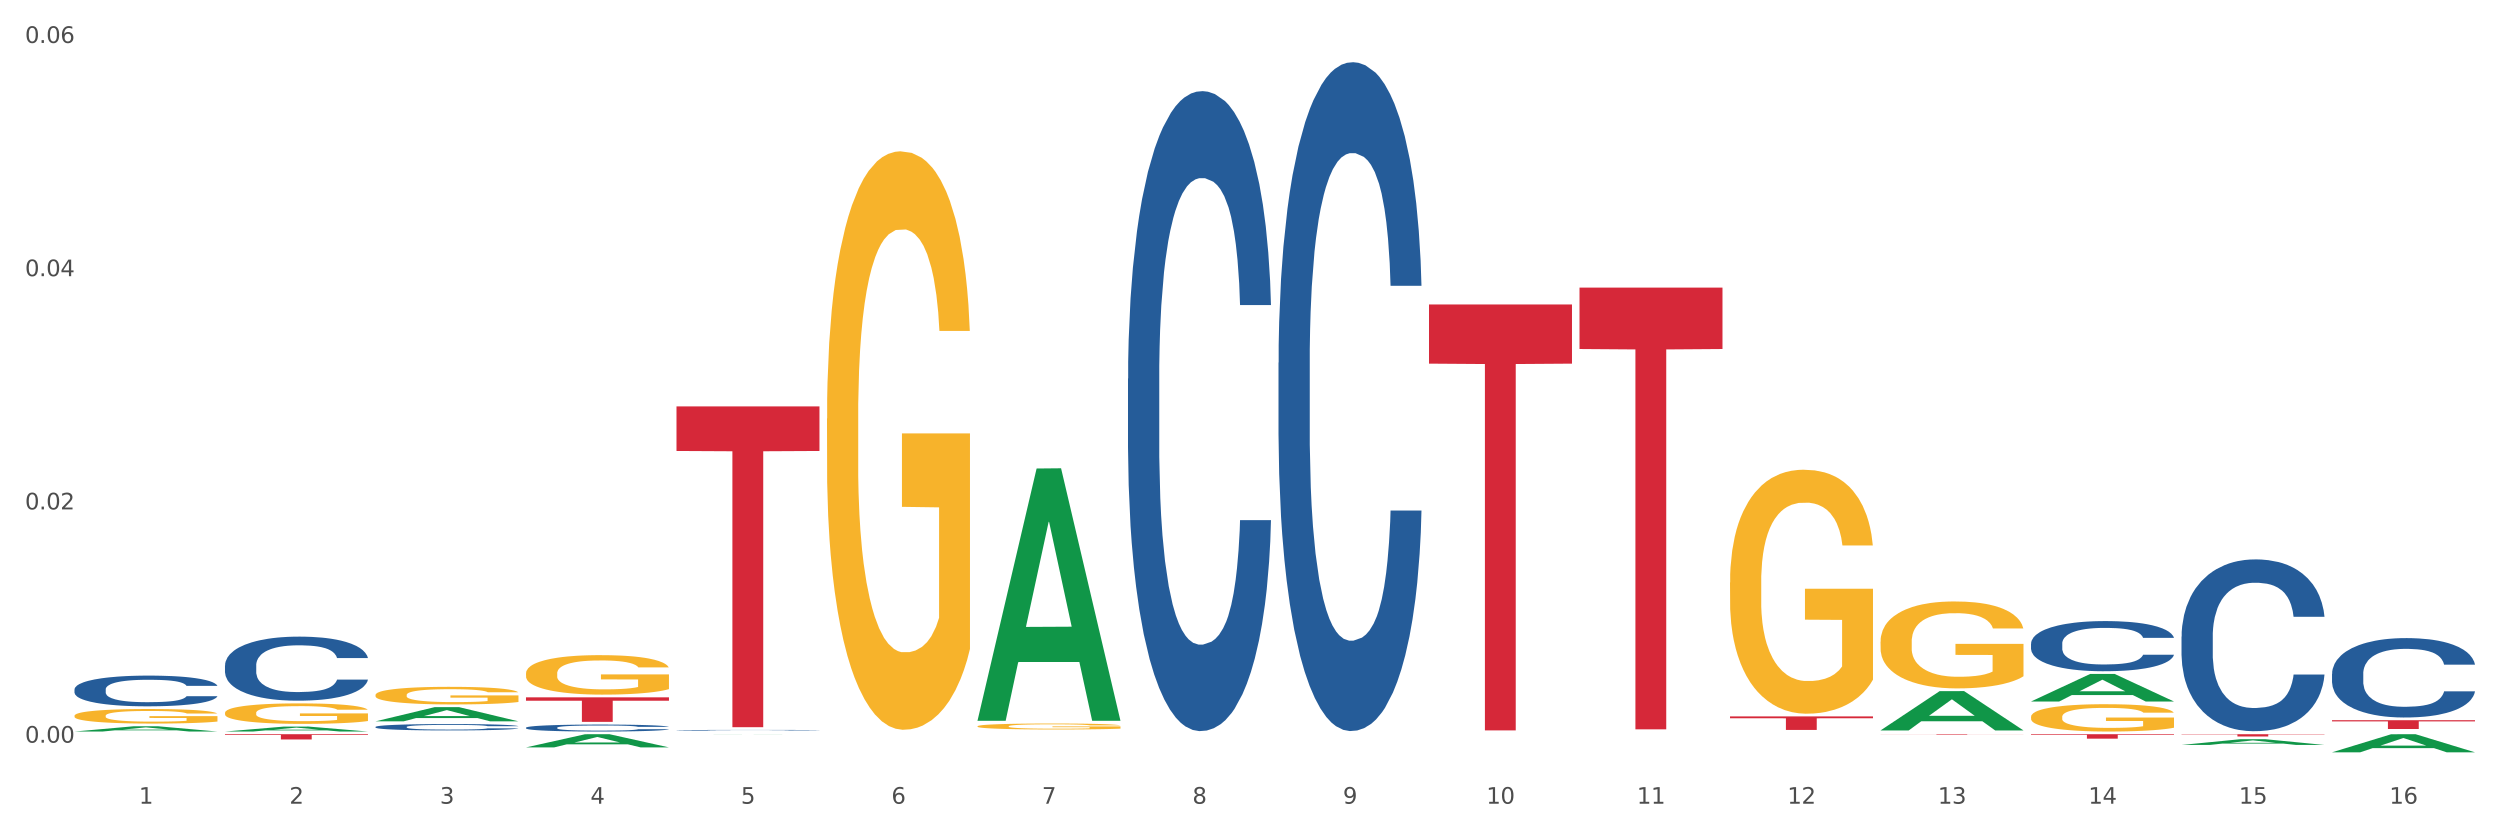
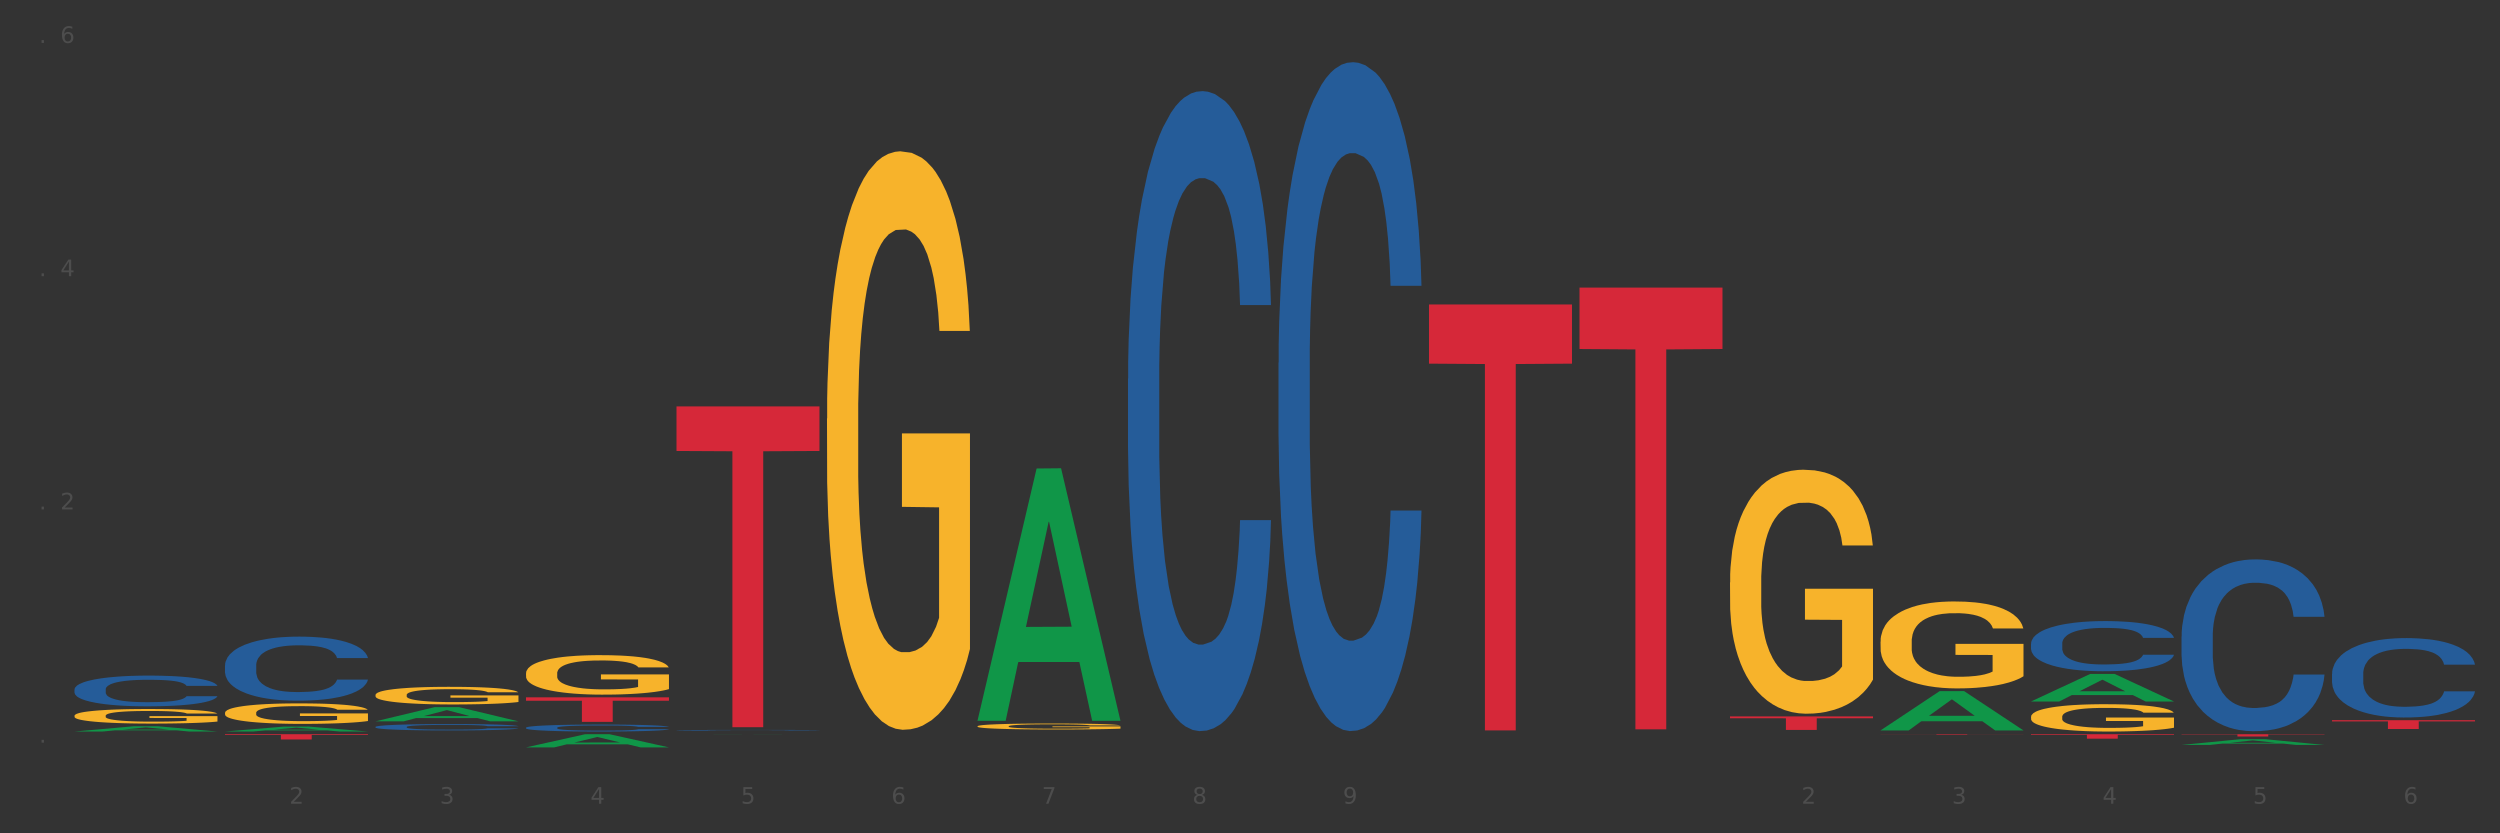
<svg xmlns="http://www.w3.org/2000/svg" xmlns:xlink="http://www.w3.org/1999/xlink" width="1080pt" height="360pt" viewBox="0 0 1080 360" version="1.1">
  <rect x="0" y="0" width="1080" height="360" fill="#333333" stroke="none" />
  <defs>
    <style type="text/css">*{stroke-linejoin: round; stroke-linecap: butt}</style>
  </defs>
  <g id="figure_1">
    <g id="patch_1">
-       <path d="M 0 360  L 1080 360  L 1080 0  L 0 0  z " style="fill: #ffffff; stroke: #ffffff; stroke-linejoin: miter" />
-     </g>
+       </g>
    <g id="axes_1">
      <g id="matplotlib.axis_1">
        <g id="xtick_1">
          <g id="text_1">
            <g style="fill: #4d4d4d" transform="translate(60.004 347.204) scale(0.096 -0.096)">
              <defs>
-                 <path id="DejaVuSans-31" d="M 794 531  L 1825 531  L 1825 4091  L 703 3866  L 703 4441  L 1819 4666  L 2450 4666  L 2450 531  L 3481 531  L 3481 0  L 794 0  L 794 531  z " transform="scale(0.016)" />
-               </defs>
+                 </defs>
              <use xlink:href="#DejaVuSans-31" />
            </g>
          </g>
        </g>
        <g id="xtick_2">
          <g id="text_2">
            <g style="fill: #4d4d4d" transform="translate(125.021 347.204) scale(0.096 -0.096)">
              <defs>
                <path id="DejaVuSans-32" d="M 1228 531  L 3431 531  L 3431 0  L 469 0  L 469 531  Q 828 903 1448 1529  Q 2069 2156 2228 2338  Q 2531 2678 2651 2914  Q 2772 3150 2772 3378  Q 2772 3750 2511 3984  Q 2250 4219 1831 4219  Q 1534 4219 1204 4116  Q 875 4013 500 3803  L 500 4441  Q 881 4594 1212 4672  Q 1544 4750 1819 4750  Q 2544 4750 2975 4387  Q 3406 4025 3406 3419  Q 3406 3131 3298 2873  Q 3191 2616 2906 2266  Q 2828 2175 2409 1742  Q 1991 1309 1228 531  z " transform="scale(0.016)" />
              </defs>
              <use xlink:href="#DejaVuSans-32" />
            </g>
          </g>
        </g>
        <g id="xtick_3">
          <g id="text_3">
            <g style="fill: #4d4d4d" transform="translate(190.039 347.204) scale(0.096 -0.096)">
              <defs>
                <path id="DejaVuSans-33" d="M 2597 2516  Q 3050 2419 3304 2112  Q 3559 1806 3559 1356  Q 3559 666 3084 287  Q 2609 -91 1734 -91  Q 1441 -91 1130 -33  Q 819 25 488 141  L 488 750  Q 750 597 1062 519  Q 1375 441 1716 441  Q 2309 441 2620 675  Q 2931 909 2931 1356  Q 2931 1769 2642 2001  Q 2353 2234 1838 2234  L 1294 2234  L 1294 2753  L 1863 2753  Q 2328 2753 2575 2939  Q 2822 3125 2822 3475  Q 2822 3834 2567 4026  Q 2313 4219 1838 4219  Q 1578 4219 1281 4162  Q 984 4106 628 3988  L 628 4550  Q 988 4650 1302 4700  Q 1616 4750 1894 4750  Q 2613 4750 3031 4423  Q 3450 4097 3450 3541  Q 3450 3153 3228 2886  Q 3006 2619 2597 2516  z " transform="scale(0.016)" />
              </defs>
              <use xlink:href="#DejaVuSans-33" />
            </g>
          </g>
        </g>
        <g id="xtick_4">
          <g id="text_4">
            <g style="fill: #4d4d4d" transform="translate(255.056 347.204) scale(0.096 -0.096)">
              <defs>
                <path id="DejaVuSans-34" d="M 2419 4116  L 825 1625  L 2419 1625  L 2419 4116  z M 2253 4666  L 3047 4666  L 3047 1625  L 3713 1625  L 3713 1100  L 3047 1100  L 3047 0  L 2419 0  L 2419 1100  L 313 1100  L 313 1709  L 2253 4666  z " transform="scale(0.016)" />
              </defs>
              <use xlink:href="#DejaVuSans-34" />
            </g>
          </g>
        </g>
        <g id="xtick_5">
          <g id="text_5">
            <g style="fill: #4d4d4d" transform="translate(320.073 347.204) scale(0.096 -0.096)">
              <defs>
                <path id="DejaVuSans-35" d="M 691 4666  L 3169 4666  L 3169 4134  L 1269 4134  L 1269 2991  Q 1406 3038 1543 3061  Q 1681 3084 1819 3084  Q 2600 3084 3056 2656  Q 3513 2228 3513 1497  Q 3513 744 3044 326  Q 2575 -91 1722 -91  Q 1428 -91 1123 -41  Q 819 9 494 109  L 494 744  Q 775 591 1075 516  Q 1375 441 1709 441  Q 2250 441 2565 725  Q 2881 1009 2881 1497  Q 2881 1984 2565 2268  Q 2250 2553 1709 2553  Q 1456 2553 1204 2497  Q 953 2441 691 2322  L 691 4666  z " transform="scale(0.016)" />
              </defs>
              <use xlink:href="#DejaVuSans-35" />
            </g>
          </g>
        </g>
        <g id="xtick_6">
          <g id="text_6">
            <g style="fill: #4d4d4d" transform="translate(385.09 347.204) scale(0.096 -0.096)">
              <defs>
                <path id="DejaVuSans-36" d="M 2113 2584  Q 1688 2584 1439 2293  Q 1191 2003 1191 1497  Q 1191 994 1439 701  Q 1688 409 2113 409  Q 2538 409 2786 701  Q 3034 994 3034 1497  Q 3034 2003 2786 2293  Q 2538 2584 2113 2584  z M 3366 4563  L 3366 3988  Q 3128 4100 2886 4159  Q 2644 4219 2406 4219  Q 1781 4219 1451 3797  Q 1122 3375 1075 2522  Q 1259 2794 1537 2939  Q 1816 3084 2150 3084  Q 2853 3084 3261 2657  Q 3669 2231 3669 1497  Q 3669 778 3244 343  Q 2819 -91 2113 -91  Q 1303 -91 875 529  Q 447 1150 447 2328  Q 447 3434 972 4092  Q 1497 4750 2381 4750  Q 2619 4750 2861 4703  Q 3103 4656 3366 4563  z " transform="scale(0.016)" />
              </defs>
              <use xlink:href="#DejaVuSans-36" />
            </g>
          </g>
        </g>
        <g id="xtick_7">
          <g id="text_7">
            <g style="fill: #4d4d4d" transform="translate(450.108 347.204) scale(0.096 -0.096)">
              <defs>
                <path id="DejaVuSans-37" d="M 525 4666  L 3525 4666  L 3525 4397  L 1831 0  L 1172 0  L 2766 4134  L 525 4134  L 525 4666  z " transform="scale(0.016)" />
              </defs>
              <use xlink:href="#DejaVuSans-37" />
            </g>
          </g>
        </g>
        <g id="xtick_8">
          <g id="text_8">
            <g style="fill: #4d4d4d" transform="translate(515.125 347.204) scale(0.096 -0.096)">
              <defs>
                <path id="DejaVuSans-38" d="M 2034 2216  Q 1584 2216 1326 1975  Q 1069 1734 1069 1313  Q 1069 891 1326 650  Q 1584 409 2034 409  Q 2484 409 2743 651  Q 3003 894 3003 1313  Q 3003 1734 2745 1975  Q 2488 2216 2034 2216  z M 1403 2484  Q 997 2584 770 2862  Q 544 3141 544 3541  Q 544 4100 942 4425  Q 1341 4750 2034 4750  Q 2731 4750 3128 4425  Q 3525 4100 3525 3541  Q 3525 3141 3298 2862  Q 3072 2584 2669 2484  Q 3125 2378 3379 2068  Q 3634 1759 3634 1313  Q 3634 634 3220 271  Q 2806 -91 2034 -91  Q 1263 -91 848 271  Q 434 634 434 1313  Q 434 1759 690 2068  Q 947 2378 1403 2484  z M 1172 3481  Q 1172 3119 1398 2916  Q 1625 2713 2034 2713  Q 2441 2713 2670 2916  Q 2900 3119 2900 3481  Q 2900 3844 2670 4047  Q 2441 4250 2034 4250  Q 1625 4250 1398 4047  Q 1172 3844 1172 3481  z " transform="scale(0.016)" />
              </defs>
              <use xlink:href="#DejaVuSans-38" />
            </g>
          </g>
        </g>
        <g id="xtick_9">
          <g id="text_9">
            <g style="fill: #4d4d4d" transform="translate(580.142 347.204) scale(0.096 -0.096)">
              <defs>
                <path id="DejaVuSans-39" d="M 703 97  L 703 672  Q 941 559 1184 500  Q 1428 441 1663 441  Q 2288 441 2617 861  Q 2947 1281 2994 2138  Q 2813 1869 2534 1725  Q 2256 1581 1919 1581  Q 1219 1581 811 2004  Q 403 2428 403 3163  Q 403 3881 828 4315  Q 1253 4750 1959 4750  Q 2769 4750 3195 4129  Q 3622 3509 3622 2328  Q 3622 1225 3098 567  Q 2575 -91 1691 -91  Q 1453 -91 1209 -44  Q 966 3 703 97  z M 1959 2075  Q 2384 2075 2632 2365  Q 2881 2656 2881 3163  Q 2881 3666 2632 3958  Q 2384 4250 1959 4250  Q 1534 4250 1286 3958  Q 1038 3666 1038 3163  Q 1038 2656 1286 2365  Q 1534 2075 1959 2075  z " transform="scale(0.016)" />
              </defs>
              <use xlink:href="#DejaVuSans-39" />
            </g>
          </g>
        </g>
        <g id="xtick_10">
          <g id="text_10">
            <g style="fill: #4d4d4d" transform="translate(642.105 347.204) scale(0.096 -0.096)">
              <defs>
-                 <path id="DejaVuSans-30" d="M 2034 4250  Q 1547 4250 1301 3770  Q 1056 3291 1056 2328  Q 1056 1369 1301 889  Q 1547 409 2034 409  Q 2525 409 2770 889  Q 3016 1369 3016 2328  Q 3016 3291 2770 3770  Q 2525 4250 2034 4250  z M 2034 4750  Q 2819 4750 3233 4129  Q 3647 3509 3647 2328  Q 3647 1150 3233 529  Q 2819 -91 2034 -91  Q 1250 -91 836 529  Q 422 1150 422 2328  Q 422 3509 836 4129  Q 1250 4750 2034 4750  z " transform="scale(0.016)" />
-               </defs>
+                 </defs>
              <use xlink:href="#DejaVuSans-31" />
              <use xlink:href="#DejaVuSans-30" transform="translate(63.623 0)" />
            </g>
          </g>
        </g>
        <g id="xtick_11">
          <g id="text_11">
            <g style="fill: #4d4d4d" transform="translate(707.123 347.204) scale(0.096 -0.096)">
              <use xlink:href="#DejaVuSans-31" />
              <use xlink:href="#DejaVuSans-31" transform="translate(63.623 0)" />
            </g>
          </g>
        </g>
        <g id="xtick_12">
          <g id="text_12">
            <g style="fill: #4d4d4d" transform="translate(772.14 347.204) scale(0.096 -0.096)">
              <use xlink:href="#DejaVuSans-31" />
              <use xlink:href="#DejaVuSans-32" transform="translate(63.623 0)" />
            </g>
          </g>
        </g>
        <g id="xtick_13">
          <g id="text_13">
            <g style="fill: #4d4d4d" transform="translate(837.157 347.204) scale(0.096 -0.096)">
              <use xlink:href="#DejaVuSans-31" />
              <use xlink:href="#DejaVuSans-33" transform="translate(63.623 0)" />
            </g>
          </g>
        </g>
        <g id="xtick_14">
          <g id="text_14">
            <g style="fill: #4d4d4d" transform="translate(902.174 347.204) scale(0.096 -0.096)">
              <use xlink:href="#DejaVuSans-31" />
              <use xlink:href="#DejaVuSans-34" transform="translate(63.623 0)" />
            </g>
          </g>
        </g>
        <g id="xtick_15">
          <g id="text_15">
            <g style="fill: #4d4d4d" transform="translate(967.192 347.204) scale(0.096 -0.096)">
              <use xlink:href="#DejaVuSans-31" />
              <use xlink:href="#DejaVuSans-35" transform="translate(63.623 0)" />
            </g>
          </g>
        </g>
        <g id="xtick_16">
          <g id="text_16">
            <g style="fill: #4d4d4d" transform="translate(1032.209 347.204) scale(0.096 -0.096)">
              <use xlink:href="#DejaVuSans-31" />
              <use xlink:href="#DejaVuSans-36" transform="translate(63.623 0)" />
            </g>
          </g>
        </g>
        <g id="xtick_17" />
        <g id="xtick_18" />
        <g id="xtick_19" />
        <g id="xtick_20" />
        <g id="xtick_21" />
        <g id="xtick_22" />
        <g id="xtick_23" />
        <g id="xtick_24" />
        <g id="xtick_25" />
        <g id="xtick_26" />
        <g id="xtick_27" />
        <g id="xtick_28" />
        <g id="xtick_29" />
        <g id="xtick_30" />
        <g id="xtick_31" />
      </g>
      <g id="matplotlib.axis_2">
        <g id="ytick_1">
          <g id="text_17">
            <g style="fill: #4d4d4d" transform="translate(10.8 320.831) scale(0.096 -0.096)">
              <defs>
                <path id="DejaVuSans-2e" d="M 684 794  L 1344 794  L 1344 0  L 684 0  L 684 794  z " transform="scale(0.016)" />
              </defs>
              <use xlink:href="#DejaVuSans-30" />
              <use xlink:href="#DejaVuSans-2e" transform="translate(63.623 0)" />
              <use xlink:href="#DejaVuSans-30" transform="translate(95.41 0)" />
              <use xlink:href="#DejaVuSans-30" transform="translate(159.033 0)" />
            </g>
          </g>
        </g>
        <g id="ytick_2">
          <g id="text_18">
            <g style="fill: #4d4d4d" transform="translate(10.8 220.07) scale(0.096 -0.096)">
              <use xlink:href="#DejaVuSans-30" />
              <use xlink:href="#DejaVuSans-2e" transform="translate(63.623 0)" />
              <use xlink:href="#DejaVuSans-30" transform="translate(95.41 0)" />
              <use xlink:href="#DejaVuSans-32" transform="translate(159.033 0)" />
            </g>
          </g>
        </g>
        <g id="ytick_3">
          <g id="text_19">
            <g style="fill: #4d4d4d" transform="translate(10.8 119.31) scale(0.096 -0.096)">
              <use xlink:href="#DejaVuSans-30" />
              <use xlink:href="#DejaVuSans-2e" transform="translate(63.623 0)" />
              <use xlink:href="#DejaVuSans-30" transform="translate(95.41 0)" />
              <use xlink:href="#DejaVuSans-34" transform="translate(159.033 0)" />
            </g>
          </g>
        </g>
        <g id="ytick_4">
          <g id="text_20">
            <g style="fill: #4d4d4d" transform="translate(10.8 18.549) scale(0.096 -0.096)">
              <use xlink:href="#DejaVuSans-30" />
              <use xlink:href="#DejaVuSans-2e" transform="translate(63.623 0)" />
              <use xlink:href="#DejaVuSans-30" transform="translate(95.41 0)" />
              <use xlink:href="#DejaVuSans-36" transform="translate(159.033 0)" />
            </g>
          </g>
        </g>
        <g id="ytick_5" />
        <g id="ytick_6" />
        <g id="ytick_7" />
      </g>
      <g id="PolyCollection_1">
        <path d="M 32.175 316.018  L 32.239 316.016  L 57.709 313.75  L 68.28 313.748  L 93.941 316.022  L 81.715 316.022  L 76.176 315.493  L 49.877 315.493  L 49.686 315.501  L 44.337 316.022  L 32.175 316.022  L 32.175 316.018  L 53.188 315.177  L 72.864 315.174  L 63.122 314.233  L 62.995 314.229  L 62.867 314.235  L 53.125 315.174  L 53.188 315.177  L 32.175 316.018  z " clip-path="url(#p471c504807)" style="fill: #109648" />
        <path d="M 877.399 317.183  L 939.166 317.183  L 939.166 317.451  L 914.869 317.453  L 914.869 319.108  L 901.549 319.108  L 901.549 317.453  L 877.399 317.451  L 877.399 317.185  L 877.399 317.183  z " clip-path="url(#p471c504807)" style="fill: #d62839" />
        <path d="M 812.382 317.183  L 874.148 317.183  L 874.148 317.216  L 849.852 317.216  L 849.852 317.417  L 836.532 317.417  L 836.532 317.216  L 812.382 317.216  L 812.382 317.184  L 812.382 317.183  z " clip-path="url(#p471c504807)" style="fill: #d62839" />
        <path d="M 747.365 309.486  L 809.131 309.486  L 809.131 310.3  L 784.834 310.306  L 784.834 315.344  L 771.515 315.344  L 771.515 310.306  L 747.365 310.3  L 747.365 309.491  L 747.365 309.486  z " clip-path="url(#p471c504807)" style="fill: #d62839" />
        <path d="M 682.347 124.255  L 744.114 124.255  L 744.114 150.773  L 719.817 150.953  L 719.817 315.078  L 706.498 315.078  L 706.498 150.953  L 682.347 150.773  L 682.347 124.434  L 682.347 124.255  z " clip-path="url(#p471c504807)" style="fill: #d62839" />
        <path d="M 32.175 309.201  L 32.248 309.195  L 32.248 308.988  L 32.394 308.81  L 33.123 308.379  L 34.217 308.022  L 35.019 307.833  L 35.821 307.677  L 36.769 307.522  L 37.936 307.361  L 40.051 307.125  L 41.363 307.005  L 42.968 306.878  L 45.885 306.694  L 47.999 306.591  L 50.187 306.505  L 53.76 306.401  L 56.094 306.355  L 58.573 306.321  L 61.563 306.298  L 63.824 306.292  L 68.783 306.309  L 73.012 306.361  L 75.054 306.401  L 77.679 306.47  L 79.065 306.516  L 81.326 306.608  L 83.659 306.729  L 85.263 306.832  L 87.67 307.028  L 89.493 307.223  L 91.17 307.465  L 92.045 307.631  L 92.702 307.787  L 93.285 307.965  L 93.868 308.247  L 80.742 308.247  L 80.232 308.045  L 79.43 307.856  L 78.263 307.672  L 77.242 307.557  L 75.492 307.413  L 73.887 307.321  L 72.21 307.252  L 70.168 307.194  L 68.564 307.166  L 66.303 307.143  L 61.855 307.148  L 58.865 307.194  L 56.823 307.252  L 55.511 307.304  L 54.344 307.361  L 53.031 307.442  L 51.5 307.562  L 50.406 307.672  L 49.312 307.81  L 48.437 307.948  L 47.635 308.109  L 46.979 308.281  L 46.468 308.459  L 46.031 308.678  L 45.666 309.04  L 45.666 309.827  L 45.812 310.006  L 46.176 310.241  L 46.614 310.42  L 47.343 310.632  L 47.999 310.776  L 49.239 310.983  L 50.625 311.155  L 51.719 311.265  L 52.812 311.357  L 54.708 311.483  L 56.823 311.587  L 58.646 311.65  L 61.126 311.707  L 62.803 311.73  L 64.261 311.742  L 67.835 311.742  L 70.387 311.725  L 73.231 311.684  L 75.419 311.633  L 77.242 311.569  L 79.284 311.466  L 80.596 311.368  L 80.596 310.167  L 64.553 310.161  L 64.553 309.362  L 93.941 309.362  L 93.941 311.707  L 92.702 311.828  L 91.316 311.937  L 89.858 312.035  L 87.67 312.156  L 85.045 312.271  L 82.711 312.351  L 80.232 312.42  L 77.315 312.483  L 73.523 312.541  L 71.189 312.564  L 68.272 312.581  L 64.845 312.587  L 61.855 312.575  L 58.938 312.547  L 55.875 312.495  L 52.885 312.42  L 50.625 312.345  L 48.364 312.253  L 45.958 312.133  L 44.062 312.018  L 42.603 311.914  L 40.999 311.782  L 39.249 311.61  L 37.936 311.454  L 36.769 311.293  L 35.529 311.086  L 34.654 310.908  L 33.779 310.684  L 33.269 310.517  L 32.685 310.259  L 32.248 309.896  L 32.175 309.201  z " clip-path="url(#p471c504807)" style="fill: #f7b32b" />
        <path d="M 292.244 175.554  L 354.01 175.554  L 354.01 194.816  L 329.714 194.946  L 329.714 314.159  L 316.394 314.159  L 316.394 194.946  L 292.244 194.816  L 292.244 175.684  L 292.244 175.554  z " clip-path="url(#p471c504807)" style="fill: #d62839" />
        <path d="M 227.227 301.247  L 288.993 301.247  L 288.993 302.72  L 264.696 302.73  L 264.696 311.846  L 251.377 311.846  L 251.377 302.73  L 227.227 302.72  L 227.227 301.257  L 227.227 301.247  z " clip-path="url(#p471c504807)" style="fill: #d62839" />
        <path d="M 97.192 317.183  L 158.959 317.183  L 158.959 317.497  L 134.662 317.499  L 134.662 319.442  L 121.343 319.442  L 121.343 317.499  L 97.192 317.497  L 97.192 317.185  L 97.192 317.183  z " clip-path="url(#p471c504807)" style="fill: #d62839" />
        <path d="M 32.175 297.823  L 32.248 297.811  L 32.248 297.471  L 32.467 297.011  L 33.27 296.162  L 34.292 295.52  L 36.045 294.769  L 36.994 294.453  L 38.235 294.102  L 40.79 293.532  L 43.711 293.048  L 45.755 292.781  L 47.288 292.611  L 50.72 292.308  L 52.691 292.175  L 54.735 292.066  L 56.487 291.993  L 59.408 291.908  L 61.744 291.872  L 64.445 291.86  L 66.709 291.872  L 69.702 291.92  L 74.083 292.066  L 75.762 292.151  L 78.025 292.296  L 80.362 292.49  L 82.26 292.684  L 84.45 292.963  L 86.713 293.326  L 88.904 293.787  L 90.437 294.211  L 91.678 294.659  L 92.773 295.205  L 93.576 295.799  L 93.941 296.296  L 80.581 296.296  L 80.216 295.847  L 79.485 295.362  L 78.755 295.035  L 77.952 294.769  L 76.711 294.466  L 75.616 294.272  L 73.791 294.041  L 72.111 293.896  L 70.724 293.811  L 69.045 293.738  L 65.468 293.666  L 62.912 293.666  L 61.306 293.69  L 59.335 293.75  L 57.655 293.835  L 55.684 293.981  L 54.151 294.138  L 52.618 294.344  L 51.742 294.49  L 50.427 294.756  L 49.551 294.975  L 48.383 295.35  L 47.726 295.617  L 46.558 296.308  L 46.047 296.817  L 45.828 297.168  L 45.682 297.556  L 45.682 299.447  L 46.12 300.295  L 46.485 300.659  L 47.069 301.071  L 48.164 301.604  L 49.77 302.125  L 51.45 302.501  L 52.837 302.731  L 54.151 302.901  L 55.465 303.034  L 57.071 303.155  L 58.386 303.228  L 60.357 303.301  L 62.693 303.337  L 64.518 303.337  L 68.242 303.276  L 69.921 303.216  L 71.527 303.131  L 73.28 302.998  L 74.667 302.852  L 75.47 302.743  L 76.784 302.513  L 77.806 302.27  L 78.682 301.992  L 79.266 301.749  L 79.923 301.386  L 80.435 300.974  L 80.581 300.756  L 93.941 300.756  L 93.649 301.192  L 93.138 301.616  L 92.116 302.186  L 91.313 302.513  L 90.072 302.913  L 88.758 303.252  L 86.932 303.628  L 85.253 303.907  L 83.501 304.149  L 81.603 304.367  L 78.171 304.67  L 76.93 304.755  L 74.302 304.9  L 72.257 304.985  L 69.264 305.07  L 66.198 305.119  L 62.985 305.131  L 60.138 305.106  L 56.998 305.034  L 55.027 304.961  L 52.837 304.852  L 50.281 304.682  L 47.872 304.476  L 45.609 304.234  L 43.492 303.955  L 41.52 303.64  L 38.965 303.119  L 37.067 302.61  L 35.679 302.137  L 34.73 301.737  L 33.781 301.228  L 33.27 300.877  L 32.467 300.028  L 32.175 299.241  L 32.175 297.823  z " clip-path="url(#p471c504807)" style="fill: #255c99" />
        <path d="M 97.192 287.458  L 97.265 287.433  L 97.265 286.725  L 97.484 285.764  L 98.287 283.995  L 99.31 282.655  L 101.062 281.087  L 102.011 280.43  L 103.252 279.697  L 105.807 278.509  L 108.728 277.498  L 110.772 276.941  L 112.305 276.588  L 115.737 275.956  L 117.708 275.677  L 119.752 275.45  L 121.505 275.298  L 124.425 275.121  L 126.761 275.045  L 129.463 275.02  L 131.726 275.045  L 134.719 275.147  L 139.1 275.45  L 140.779 275.627  L 143.042 275.93  L 145.379 276.335  L 147.277 276.739  L 149.467 277.321  L 151.731 278.079  L 153.921 279.04  L 155.454 279.925  L 156.695 280.86  L 157.79 281.998  L 158.594 283.236  L 158.959 284.273  L 145.598 284.273  L 145.233 283.337  L 144.503 282.326  L 143.773 281.644  L 142.969 281.087  L 141.728 280.455  L 140.633 280.051  L 138.808 279.571  L 137.129 279.267  L 135.741 279.09  L 134.062 278.939  L 130.485 278.787  L 127.929 278.787  L 126.323 278.838  L 124.352 278.964  L 122.673 279.141  L 120.701 279.444  L 119.168 279.773  L 117.635 280.203  L 116.759 280.506  L 115.445 281.062  L 114.569 281.517  L 113.4 282.301  L 112.743 282.857  L 111.575 284.298  L 111.064 285.36  L 110.845 286.093  L 110.699 286.902  L 110.699 290.846  L 111.137 292.615  L 111.502 293.374  L 112.086 294.233  L 113.181 295.346  L 114.788 296.433  L 116.467 297.216  L 117.854 297.697  L 119.168 298.051  L 120.482 298.329  L 122.089 298.581  L 123.403 298.733  L 125.374 298.885  L 127.71 298.961  L 129.536 298.961  L 133.259 298.834  L 134.938 298.708  L 136.545 298.531  L 138.297 298.253  L 139.684 297.949  L 140.487 297.722  L 141.801 297.242  L 142.823 296.736  L 143.7 296.155  L 144.284 295.649  L 144.941 294.89  L 145.452 294.031  L 145.598 293.576  L 158.959 293.576  L 158.667 294.486  L 158.156 295.371  L 157.133 296.559  L 156.33 297.242  L 155.089 298.076  L 153.775 298.784  L 151.95 299.567  L 150.27 300.149  L 148.518 300.654  L 146.62 301.109  L 143.188 301.741  L 141.947 301.918  L 139.319 302.222  L 137.275 302.399  L 134.281 302.576  L 131.215 302.677  L 128.002 302.702  L 125.155 302.652  L 122.016 302.5  L 120.044 302.348  L 117.854 302.121  L 115.299 301.767  L 112.889 301.337  L 110.626 300.831  L 108.509 300.25  L 106.538 299.593  L 103.982 298.506  L 102.084 297.444  L 100.697 296.458  L 99.748 295.624  L 98.798 294.562  L 98.287 293.829  L 97.484 292.059  L 97.192 290.416  L 97.192 287.458  z " clip-path="url(#p471c504807)" style="fill: #255c99" />
        <path d="M 162.209 314.025  L 162.282 314.023  L 162.282 313.952  L 162.502 313.856  L 163.305 313.68  L 164.327 313.546  L 166.079 313.389  L 167.028 313.324  L 168.269 313.25  L 170.825 313.132  L 173.745 313.031  L 175.789 312.975  L 177.323 312.94  L 180.754 312.877  L 182.725 312.849  L 184.77 312.826  L 186.522 312.811  L 189.442 312.794  L 191.778 312.786  L 194.48 312.783  L 196.743 312.786  L 199.737 312.796  L 204.117 312.826  L 205.796 312.844  L 208.06 312.874  L 210.396 312.915  L 212.294 312.955  L 214.485 313.013  L 216.748 313.089  L 218.938 313.185  L 220.471 313.273  L 221.713 313.367  L 222.808 313.48  L 223.611 313.604  L 223.976 313.707  L 210.615 313.707  L 210.25 313.614  L 209.52 313.513  L 208.79 313.445  L 207.987 313.389  L 206.746 313.326  L 205.65 313.286  L 203.825 313.238  L 202.146 313.208  L 200.759 313.19  L 199.079 313.175  L 195.502 313.16  L 192.947 313.16  L 191.34 313.165  L 189.369 313.177  L 187.69 313.195  L 185.719 313.225  L 184.185 313.258  L 182.652 313.301  L 181.776 313.331  L 180.462 313.387  L 179.586 313.432  L 178.418 313.51  L 177.761 313.566  L 176.592 313.71  L 176.081 313.816  L 175.862 313.889  L 175.716 313.97  L 175.716 314.364  L 176.154 314.54  L 176.519 314.616  L 177.104 314.702  L 178.199 314.813  L 179.805 314.922  L 181.484 315  L 182.871 315.048  L 184.185 315.083  L 185.5 315.111  L 187.106 315.136  L 188.42 315.151  L 190.391 315.166  L 192.728 315.174  L 194.553 315.174  L 198.276 315.161  L 199.956 315.149  L 201.562 315.131  L 203.314 315.103  L 204.701 315.073  L 205.504 315.05  L 206.819 315.002  L 207.841 314.952  L 208.717 314.894  L 209.301 314.843  L 209.958 314.768  L 210.469 314.682  L 210.615 314.636  L 223.976 314.636  L 223.684 314.727  L 223.173 314.816  L 222.151 314.934  L 221.348 315.002  L 220.106 315.086  L 218.792 315.156  L 216.967 315.235  L 215.288 315.293  L 213.535 315.343  L 211.637 315.389  L 208.206 315.452  L 206.965 315.469  L 204.336 315.5  L 202.292 315.517  L 199.299 315.535  L 196.232 315.545  L 193.02 315.548  L 190.172 315.543  L 187.033 315.527  L 185.062 315.512  L 182.871 315.49  L 180.316 315.454  L 177.907 315.411  L 175.643 315.361  L 173.526 315.303  L 171.555 315.237  L 168.999 315.129  L 167.101 315.023  L 165.714 314.924  L 164.765 314.841  L 163.816 314.735  L 163.305 314.662  L 162.502 314.485  L 162.209 314.321  L 162.209 314.025  z " clip-path="url(#p471c504807)" style="fill: #255c99" />
        <path d="M 227.227 314.362  L 227.3 314.359  L 227.3 314.282  L 227.519 314.177  L 228.322 313.985  L 229.344 313.839  L 231.096 313.668  L 232.045 313.597  L 233.287 313.517  L 235.842 313.387  L 238.762 313.277  L 240.807 313.217  L 242.34 313.178  L 245.771 313.109  L 247.743 313.079  L 249.787 313.054  L 251.539 313.038  L 254.459 313.018  L 256.796 313.01  L 259.497 313.007  L 261.76 313.01  L 264.754 313.021  L 269.134 313.054  L 270.814 313.073  L 273.077 313.106  L 275.413 313.15  L 277.312 313.195  L 279.502 313.258  L 281.765 313.34  L 283.955 313.445  L 285.489 313.541  L 286.73 313.643  L 287.825 313.767  L 288.628 313.902  L 288.993 314.015  L 275.632 314.015  L 275.267 313.913  L 274.537 313.803  L 273.807 313.729  L 273.004 313.668  L 271.763 313.599  L 270.668 313.555  L 268.842 313.503  L 267.163 313.47  L 265.776 313.451  L 264.097 313.434  L 260.519 313.418  L 257.964 313.418  L 256.358 313.423  L 254.386 313.437  L 252.707 313.456  L 250.736 313.489  L 249.203 313.525  L 247.669 313.572  L 246.793 313.605  L 245.479 313.665  L 244.603 313.715  L 243.435 313.8  L 242.778 313.861  L 241.61 314.018  L 241.099 314.133  L 240.88 314.213  L 240.734 314.301  L 240.734 314.731  L 241.172 314.924  L 241.537 315.006  L 242.121 315.1  L 243.216 315.221  L 244.822 315.339  L 246.501 315.425  L 247.889 315.477  L 249.203 315.516  L 250.517 315.546  L 252.123 315.573  L 253.437 315.59  L 255.409 315.606  L 257.745 315.615  L 259.57 315.615  L 263.294 315.601  L 264.973 315.587  L 266.579 315.568  L 268.331 315.538  L 269.718 315.504  L 270.522 315.48  L 271.836 315.427  L 272.858 315.372  L 273.734 315.309  L 274.318 315.254  L 274.975 315.171  L 275.486 315.078  L 275.632 315.028  L 288.993 315.028  L 288.701 315.127  L 288.19 315.224  L 287.168 315.353  L 286.365 315.427  L 285.124 315.518  L 283.809 315.595  L 281.984 315.681  L 280.305 315.744  L 278.553 315.799  L 276.654 315.849  L 273.223 315.917  L 271.982 315.937  L 269.353 315.97  L 267.309 315.989  L 264.316 316.008  L 261.249 316.019  L 258.037 316.022  L 255.19 316.017  L 252.05 316  L 250.079 315.984  L 247.889 315.959  L 245.333 315.92  L 242.924 315.873  L 240.661 315.818  L 238.543 315.755  L 236.572 315.683  L 234.017 315.565  L 232.118 315.449  L 230.731 315.342  L 229.782 315.251  L 228.833 315.136  L 228.322 315.056  L 227.519 314.863  L 227.227 314.684  L 227.227 314.362  z " clip-path="url(#p471c504807)" style="fill: #255c99" />
        <path d="M 942.416 317.183  L 1004.183 317.183  L 1004.183 317.32  L 979.886 317.32  L 979.886 318.164  L 966.567 318.164  L 966.567 317.32  L 942.416 317.32  L 942.416 317.184  L 942.416 317.183  z " clip-path="url(#p471c504807)" style="fill: #d62839" />
        <path d="M 292.244 315.472  L 292.317 315.471  L 292.317 315.463  L 292.536 315.451  L 293.339 315.43  L 294.361 315.413  L 296.113 315.394  L 297.063 315.386  L 298.304 315.377  L 300.859 315.363  L 303.78 315.351  L 305.824 315.344  L 307.357 315.34  L 310.788 315.332  L 312.76 315.329  L 314.804 315.326  L 316.556 315.324  L 319.477 315.322  L 321.813 315.321  L 324.514 315.321  L 326.778 315.321  L 329.771 315.322  L 334.152 315.326  L 335.831 315.328  L 338.094 315.332  L 340.431 315.337  L 342.329 315.341  L 344.519 315.349  L 346.782 315.358  L 348.973 315.369  L 350.506 315.38  L 351.747 315.391  L 352.842 315.405  L 353.645 315.42  L 354.01 315.433  L 340.65 315.433  L 340.284 315.422  L 339.554 315.409  L 338.824 315.401  L 338.021 315.394  L 336.78 315.387  L 335.685 315.382  L 333.86 315.376  L 332.18 315.372  L 330.793 315.37  L 329.114 315.368  L 325.536 315.366  L 322.981 315.366  L 321.375 315.367  L 319.404 315.368  L 317.724 315.371  L 315.753 315.374  L 314.22 315.378  L 312.687 315.384  L 311.811 315.387  L 310.496 315.394  L 309.62 315.399  L 308.452 315.409  L 307.795 315.416  L 306.627 315.433  L 306.116 315.446  L 305.897 315.455  L 305.751 315.465  L 305.751 315.513  L 306.189 315.534  L 306.554 315.543  L 307.138 315.554  L 308.233 315.567  L 309.839 315.581  L 311.519 315.59  L 312.906 315.596  L 314.22 315.6  L 315.534 315.604  L 317.14 315.607  L 318.455 315.608  L 320.426 315.61  L 322.762 315.611  L 324.587 315.611  L 328.311 315.61  L 329.99 315.608  L 331.596 315.606  L 333.349 315.603  L 334.736 315.599  L 335.539 315.596  L 336.853 315.59  L 337.875 315.584  L 338.751 315.577  L 339.335 315.571  L 339.992 315.562  L 340.504 315.551  L 340.65 315.546  L 354.01 315.546  L 353.718 315.557  L 353.207 315.568  L 352.185 315.582  L 351.382 315.59  L 350.141 315.6  L 348.827 315.609  L 347.001 315.619  L 345.322 315.626  L 343.57 315.632  L 341.672 315.637  L 338.24 315.645  L 336.999 315.647  L 334.371 315.651  L 332.326 315.653  L 329.333 315.655  L 326.267 315.656  L 323.054 315.657  L 320.207 315.656  L 317.067 315.654  L 315.096 315.652  L 312.906 315.65  L 310.35 315.645  L 307.941 315.64  L 305.678 315.634  L 303.561 315.627  L 301.589 315.619  L 299.034 315.606  L 297.136 315.593  L 295.748 315.581  L 294.799 315.571  L 293.85 315.558  L 293.339 315.549  L 292.536 315.527  L 292.244 315.508  L 292.244 315.472  z " clip-path="url(#p471c504807)" style="fill: #255c99" />
        <path d="M 552.313 156.701  L 552.386 156.438  L 552.386 149.049  L 552.605 139.021  L 553.408 120.549  L 554.43 106.563  L 556.182 90.202  L 557.132 83.341  L 558.373 75.688  L 560.928 63.286  L 563.848 52.73  L 565.893 46.925  L 567.426 43.23  L 570.857 36.633  L 572.829 33.731  L 574.873 31.356  L 576.625 29.772  L 579.546 27.925  L 581.882 27.133  L 584.583 26.87  L 586.847 27.133  L 589.84 28.189  L 594.221 31.356  L 595.9 33.203  L 598.163 36.369  L 600.499 40.592  L 602.398 44.814  L 604.588 50.883  L 606.851 58.8  L 609.042 68.827  L 610.575 78.063  L 611.816 87.827  L 612.911 99.702  L 613.714 112.632  L 614.079 123.452  L 600.718 123.452  L 600.353 113.688  L 599.623 103.133  L 598.893 96.008  L 598.09 90.202  L 596.849 83.605  L 595.754 79.383  L 593.929 74.369  L 592.249 71.202  L 590.862 69.355  L 589.183 67.772  L 585.605 66.189  L 583.05 66.189  L 581.444 66.716  L 579.473 68.036  L 577.793 69.883  L 575.822 73.05  L 574.289 76.48  L 572.756 80.966  L 571.88 84.133  L 570.565 89.938  L 569.689 94.688  L 568.521 102.869  L 567.864 108.674  L 566.696 123.716  L 566.185 134.799  L 565.966 142.452  L 565.82 150.896  L 565.82 192.062  L 566.258 210.534  L 566.623 218.451  L 567.207 227.423  L 568.302 239.034  L 569.908 250.381  L 571.588 258.561  L 572.975 263.575  L 574.289 267.27  L 575.603 270.172  L 577.209 272.811  L 578.523 274.395  L 580.495 275.978  L 582.831 276.77  L 584.656 276.77  L 588.38 275.45  L 590.059 274.131  L 591.665 272.283  L 593.418 269.381  L 594.805 266.214  L 595.608 263.839  L 596.922 258.825  L 597.944 253.548  L 598.82 247.478  L 599.404 242.2  L 600.061 234.284  L 600.572 225.312  L 600.718 220.562  L 614.079 220.562  L 613.787 230.062  L 613.276 239.298  L 612.254 251.7  L 611.451 258.825  L 610.21 267.534  L 608.896 274.922  L 607.07 283.103  L 605.391 289.172  L 603.639 294.45  L 601.741 299.2  L 598.309 305.797  L 597.068 307.644  L 594.44 310.811  L 592.395 312.658  L 589.402 314.505  L 586.336 315.561  L 583.123 315.825  L 580.276 315.297  L 577.136 313.714  L 575.165 312.13  L 572.975 309.755  L 570.419 306.061  L 568.01 301.575  L 565.747 296.297  L 563.629 290.228  L 561.658 283.367  L 559.103 272.02  L 557.205 260.936  L 555.817 250.645  L 554.868 241.937  L 553.919 230.853  L 553.408 223.201  L 552.605 204.729  L 552.313 187.576  L 552.313 156.701  z " clip-path="url(#p471c504807)" style="fill: #255c99" />
        <path d="M 877.399 278.043  L 877.472 278.023  L 877.472 277.469  L 877.691 276.717  L 878.494 275.332  L 879.516 274.283  L 881.269 273.056  L 882.218 272.541  L 883.459 271.967  L 886.014 271.037  L 888.935 270.246  L 890.979 269.81  L 892.512 269.533  L 895.944 269.038  L 897.915 268.821  L 899.959 268.643  L 901.711 268.524  L 904.632 268.385  L 906.968 268.326  L 909.67 268.306  L 911.933 268.326  L 914.926 268.405  L 919.307 268.643  L 920.986 268.781  L 923.249 269.019  L 925.586 269.335  L 927.484 269.652  L 929.674 270.107  L 931.938 270.701  L 934.128 271.453  L 935.661 272.145  L 936.902 272.878  L 937.997 273.768  L 938.8 274.738  L 939.166 275.549  L 925.805 275.549  L 925.44 274.817  L 924.71 274.025  L 923.979 273.491  L 923.176 273.056  L 921.935 272.561  L 920.84 272.244  L 919.015 271.868  L 917.336 271.631  L 915.948 271.492  L 914.269 271.374  L 910.692 271.255  L 908.136 271.255  L 906.53 271.294  L 904.559 271.393  L 902.88 271.532  L 900.908 271.769  L 899.375 272.027  L 897.842 272.363  L 896.966 272.601  L 895.652 273.036  L 894.775 273.392  L 893.607 274.006  L 892.95 274.441  L 891.782 275.569  L 891.271 276.4  L 891.052 276.974  L 890.906 277.607  L 890.906 280.695  L 891.344 282.08  L 891.709 282.674  L 892.293 283.347  L 893.388 284.217  L 894.995 285.068  L 896.674 285.682  L 898.061 286.058  L 899.375 286.335  L 900.689 286.553  L 902.296 286.75  L 903.61 286.869  L 905.581 286.988  L 907.917 287.047  L 909.743 287.047  L 913.466 286.948  L 915.145 286.849  L 916.751 286.711  L 918.504 286.493  L 919.891 286.256  L 920.694 286.078  L 922.008 285.702  L 923.03 285.306  L 923.906 284.851  L 924.491 284.455  L 925.148 283.861  L 925.659 283.188  L 925.805 282.832  L 939.166 282.832  L 938.873 283.544  L 938.362 284.237  L 937.34 285.167  L 936.537 285.702  L 935.296 286.355  L 933.982 286.909  L 932.157 287.522  L 930.477 287.977  L 928.725 288.373  L 926.827 288.729  L 923.395 289.224  L 922.154 289.363  L 919.526 289.6  L 917.482 289.739  L 914.488 289.877  L 911.422 289.956  L 908.209 289.976  L 905.362 289.937  L 902.223 289.818  L 900.251 289.699  L 898.061 289.521  L 895.506 289.244  L 893.096 288.908  L 890.833 288.512  L 888.716 288.057  L 886.744 287.542  L 884.189 286.691  L 882.291 285.86  L 880.904 285.088  L 879.954 284.435  L 879.005 283.604  L 878.494 283.03  L 877.691 281.645  L 877.399 280.358  L 877.399 278.043  z " clip-path="url(#p471c504807)" style="fill: #255c99" />
        <path d="M 942.416 275.006  L 942.489 274.938  L 942.489 273.04  L 942.708 270.464  L 943.512 265.719  L 944.534 262.127  L 946.286 257.924  L 947.235 256.162  L 948.476 254.196  L 951.032 251.01  L 953.952 248.299  L 955.996 246.807  L 957.529 245.858  L 960.961 244.164  L 962.932 243.418  L 964.976 242.808  L 966.729 242.401  L 969.649 241.927  L 971.985 241.724  L 974.687 241.656  L 976.95 241.724  L 979.943 241.995  L 984.324 242.808  L 986.003 243.283  L 988.267 244.096  L 990.603 245.181  L 992.501 246.265  L 994.691 247.824  L 996.955 249.858  L 999.145 252.434  L 1000.678 254.806  L 1001.919 257.314  L 1003.015 260.364  L 1003.818 263.686  L 1004.183 266.465  L 990.822 266.465  L 990.457 263.957  L 989.727 261.246  L 988.997 259.415  L 988.194 257.924  L 986.952 256.23  L 985.857 255.145  L 984.032 253.857  L 982.353 253.044  L 980.966 252.569  L 979.286 252.162  L 975.709 251.756  L 973.154 251.756  L 971.547 251.891  L 969.576 252.23  L 967.897 252.705  L 965.926 253.518  L 964.392 254.399  L 962.859 255.552  L 961.983 256.365  L 960.669 257.856  L 959.793 259.076  L 958.625 261.178  L 957.967 262.669  L 956.799 266.533  L 956.288 269.38  L 956.069 271.346  L 955.923 273.515  L 955.923 284.089  L 956.361 288.834  L 956.726 290.868  L 957.31 293.172  L 958.406 296.155  L 960.012 299.07  L 961.691 301.171  L 963.078 302.459  L 964.392 303.408  L 965.707 304.153  L 967.313 304.831  L 968.627 305.238  L 970.598 305.645  L 972.935 305.848  L 974.76 305.848  L 978.483 305.509  L 980.163 305.17  L 981.769 304.696  L 983.521 303.95  L 984.908 303.137  L 985.711 302.527  L 987.025 301.239  L 988.048 299.883  L 988.924 298.324  L 989.508 296.968  L 990.165 294.935  L 990.676 292.63  L 990.822 291.41  L 1004.183 291.41  L 1003.891 293.85  L 1003.38 296.223  L 1002.358 299.408  L 1001.554 301.239  L 1000.313 303.476  L 998.999 305.374  L 997.174 307.475  L 995.495 309.034  L 993.742 310.39  L 991.844 311.61  L 988.413 313.304  L 987.171 313.779  L 984.543 314.592  L 982.499 315.067  L 979.505 315.541  L 976.439 315.812  L 973.227 315.88  L 970.379 315.745  L 967.24 315.338  L 965.268 314.931  L 963.078 314.321  L 960.523 313.372  L 958.114 312.22  L 955.85 310.864  L 953.733 309.305  L 951.762 307.543  L 949.206 304.628  L 947.308 301.781  L 945.921 299.137  L 944.972 296.9  L 944.023 294.053  L 943.512 292.088  L 942.708 287.343  L 942.416 282.937  L 942.416 275.006  z " clip-path="url(#p471c504807)" style="fill: #255c99" />
        <path d="M 1007.434 291.07  L 1007.507 291.039  L 1007.507 290.162  L 1007.726 288.971  L 1008.529 286.778  L 1009.551 285.117  L 1011.303 283.175  L 1012.252 282.36  L 1013.493 281.452  L 1016.049 279.979  L 1018.969 278.726  L 1021.013 278.037  L 1022.547 277.598  L 1025.978 276.815  L 1027.949 276.47  L 1029.994 276.188  L 1031.746 276  L 1034.666 275.781  L 1037.003 275.687  L 1039.704 275.655  L 1041.967 275.687  L 1044.961 275.812  L 1049.341 276.188  L 1051.021 276.407  L 1053.284 276.783  L 1055.62 277.285  L 1057.518 277.786  L 1059.709 278.507  L 1061.972 279.447  L 1064.162 280.637  L 1065.696 281.734  L 1066.937 282.893  L 1068.032 284.303  L 1068.835 285.838  L 1069.2 287.123  L 1055.839 287.123  L 1055.474 285.963  L 1054.744 284.71  L 1054.014 283.864  L 1053.211 283.175  L 1051.97 282.392  L 1050.875 281.89  L 1049.049 281.295  L 1047.37 280.919  L 1045.983 280.7  L 1044.304 280.512  L 1040.726 280.324  L 1038.171 280.324  L 1036.565 280.386  L 1034.593 280.543  L 1032.914 280.762  L 1030.943 281.138  L 1029.41 281.546  L 1027.876 282.078  L 1027 282.454  L 1025.686 283.144  L 1024.81 283.708  L 1023.642 284.679  L 1022.985 285.368  L 1021.817 287.154  L 1021.306 288.47  L 1021.086 289.379  L 1020.94 290.381  L 1020.94 295.269  L 1021.379 297.462  L 1021.744 298.402  L 1022.328 299.467  L 1023.423 300.846  L 1025.029 302.193  L 1026.708 303.164  L 1028.095 303.76  L 1029.41 304.198  L 1030.724 304.543  L 1032.33 304.856  L 1033.644 305.044  L 1035.615 305.232  L 1037.952 305.326  L 1039.777 305.326  L 1043.501 305.17  L 1045.18 305.013  L 1046.786 304.794  L 1048.538 304.449  L 1049.925 304.073  L 1050.728 303.791  L 1052.043 303.196  L 1053.065 302.569  L 1053.941 301.848  L 1054.525 301.222  L 1055.182 300.282  L 1055.693 299.217  L 1055.839 298.653  L 1069.2 298.653  L 1068.908 299.781  L 1068.397 300.877  L 1067.375 302.35  L 1066.572 303.196  L 1065.33 304.23  L 1064.016 305.107  L 1062.191 306.078  L 1060.512 306.799  L 1058.76 307.425  L 1056.861 307.989  L 1053.43 308.773  L 1052.189 308.992  L 1049.56 309.368  L 1047.516 309.587  L 1044.523 309.807  L 1041.456 309.932  L 1038.244 309.963  L 1035.396 309.901  L 1032.257 309.713  L 1030.286 309.525  L 1028.095 309.243  L 1025.54 308.804  L 1023.131 308.271  L 1020.867 307.645  L 1018.75 306.924  L 1016.779 306.11  L 1014.224 304.762  L 1012.325 303.446  L 1010.938 302.224  L 1009.989 301.191  L 1009.04 299.875  L 1008.529 298.966  L 1007.726 296.773  L 1007.434 294.736  L 1007.434 291.07  z " clip-path="url(#p471c504807)" style="fill: #255c99" />
        <path d="M 877.399 309.672  L 877.472 309.662  L 877.472 309.273  L 877.618 308.939  L 878.347 308.131  L 879.441 307.462  L 880.243 307.107  L 881.045 306.816  L 881.993 306.524  L 883.16 306.223  L 885.275 305.781  L 886.588 305.554  L 888.192 305.317  L 891.109 304.972  L 893.224 304.778  L 895.411 304.616  L 898.985 304.422  L 901.318 304.336  L 903.798 304.271  L 906.787 304.228  L 909.048 304.217  L 914.007 304.25  L 918.236 304.347  L 920.278 304.422  L 922.904 304.552  L 924.289 304.638  L 926.55 304.81  L 928.883 305.037  L 930.488 305.231  L 932.894 305.597  L 934.717 305.964  L 936.394 306.417  L 937.27 306.729  L 937.926 307.02  L 938.509 307.355  L 939.093 307.883  L 925.966 307.883  L 925.456 307.505  L 924.654 307.15  L 923.487 306.805  L 922.466 306.589  L 920.716 306.32  L 919.111 306.147  L 917.434 306.018  L 915.392 305.91  L 913.788 305.856  L 911.527 305.813  L 907.079 305.824  L 904.089 305.91  L 902.047 306.018  L 900.735 306.115  L 899.568 306.223  L 898.255 306.374  L 896.724 306.6  L 895.63 306.805  L 894.536 307.063  L 893.661 307.322  L 892.859 307.624  L 892.203 307.947  L 891.692 308.282  L 891.255 308.691  L 890.89 309.37  L 890.89 310.847  L 891.036 311.182  L 891.4 311.624  L 891.838 311.958  L 892.567 312.357  L 893.224 312.626  L 894.463 313.014  L 895.849 313.338  L 896.943 313.543  L 898.037 313.715  L 899.933 313.952  L 902.047 314.146  L 903.87 314.265  L 906.35 314.373  L 908.027 314.416  L 909.486 314.437  L 913.059 314.437  L 915.611 314.405  L 918.455 314.33  L 920.643 314.233  L 922.466 314.114  L 924.508 313.92  L 925.82 313.737  L 925.82 311.483  L 909.777 311.473  L 909.777 309.974  L 939.166 309.974  L 939.166 314.373  L 937.926 314.599  L 936.54 314.804  L 935.082 314.987  L 932.894 315.214  L 930.269 315.429  L 927.935 315.58  L 925.456 315.709  L 922.539 315.828  L 918.747 315.936  L 916.413 315.979  L 913.496 316.011  L 910.069 316.022  L 907.079 316.001  L 904.162 315.947  L 901.099 315.85  L 898.109 315.709  L 895.849 315.569  L 893.588 315.397  L 891.182 315.17  L 889.286 314.955  L 887.827 314.761  L 886.223 314.513  L 884.473 314.189  L 883.16 313.898  L 881.993 313.596  L 880.754 313.208  L 879.879 312.874  L 879.003 312.454  L 878.493 312.141  L 877.91 311.656  L 877.472 310.977  L 877.399 309.672  z " clip-path="url(#p471c504807)" style="fill: #f7b32b" />
        <path d="M 812.382 277.187  L 812.455 277.152  L 812.455 275.917  L 812.601 274.854  L 813.33 272.281  L 814.424 270.155  L 815.226 269.023  L 816.028 268.096  L 816.976 267.17  L 818.143 266.21  L 820.258 264.803  L 821.57 264.083  L 823.175 263.328  L 826.092 262.231  L 828.206 261.613  L 830.394 261.099  L 833.967 260.481  L 836.301 260.207  L 838.78 260.001  L 841.77 259.864  L 844.031 259.829  L 848.99 259.932  L 853.219 260.241  L 855.261 260.481  L 857.886 260.893  L 859.272 261.167  L 861.532 261.716  L 863.866 262.436  L 865.47 263.054  L 867.877 264.22  L 869.7 265.386  L 871.377 266.827  L 872.252 267.822  L 872.909 268.748  L 873.492 269.812  L 874.075 271.492  L 860.949 271.492  L 860.439 270.292  L 859.636 269.16  L 858.47 268.062  L 857.449 267.376  L 855.699 266.518  L 854.094 265.97  L 852.417 265.558  L 850.375 265.215  L 848.771 265.043  L 846.51 264.906  L 842.062 264.941  L 839.072 265.215  L 837.03 265.558  L 835.717 265.867  L 834.551 266.21  L 833.238 266.69  L 831.707 267.41  L 830.613 268.062  L 829.519 268.885  L 828.644 269.709  L 827.842 270.669  L 827.185 271.698  L 826.675 272.762  L 826.237 274.065  L 825.873 276.226  L 825.873 280.926  L 826.019 281.989  L 826.383 283.396  L 826.821 284.459  L 827.55 285.728  L 828.206 286.586  L 829.446 287.821  L 830.832 288.85  L 831.925 289.502  L 833.019 290.05  L 834.915 290.805  L 837.03 291.422  L 838.853 291.8  L 841.333 292.143  L 843.01 292.28  L 844.468 292.349  L 848.042 292.349  L 850.594 292.246  L 853.438 292.006  L 855.626 291.697  L 857.449 291.32  L 859.491 290.702  L 860.803 290.119  L 860.803 282.95  L 844.76 282.915  L 844.76 278.147  L 874.148 278.147  L 874.148 292.143  L 872.909 292.863  L 871.523 293.515  L 870.065 294.098  L 867.877 294.818  L 865.252 295.505  L 862.918 295.985  L 860.439 296.396  L 857.522 296.774  L 853.73 297.117  L 851.396 297.254  L 848.479 297.357  L 845.052 297.391  L 842.062 297.323  L 839.145 297.151  L 836.082 296.842  L 833.092 296.396  L 830.832 295.95  L 828.571 295.402  L 826.164 294.681  L 824.268 293.995  L 822.81 293.378  L 821.206 292.589  L 819.455 291.56  L 818.143 290.634  L 816.976 289.673  L 815.736 288.438  L 814.861 287.375  L 813.986 286.037  L 813.476 285.042  L 812.892 283.498  L 812.455 281.337  L 812.382 277.187  z " clip-path="url(#p471c504807)" style="fill: #f7b32b" />
        <path d="M 747.365 251.626  L 747.438 251.53  L 747.438 248.064  L 747.583 245.08  L 748.313 237.86  L 749.407 231.892  L 750.209 228.716  L 751.011 226.116  L 751.959 223.517  L 753.126 220.822  L 755.24 216.875  L 756.553 214.854  L 758.157 212.736  L 761.074 209.656  L 763.189 207.923  L 765.377 206.479  L 768.95 204.746  L 771.284 203.976  L 773.763 203.398  L 776.753 203.013  L 779.014 202.917  L 783.972 203.206  L 788.202 204.072  L 790.244 204.746  L 792.869 205.901  L 794.255 206.671  L 796.515 208.212  L 798.849 210.233  L 800.453 211.966  L 802.86 215.239  L 804.683 218.512  L 806.36 222.555  L 807.235 225.346  L 807.891 227.945  L 808.475 230.93  L 809.058 235.646  L 795.932 235.646  L 795.421 232.277  L 794.619 229.101  L 793.452 226.02  L 792.432 224.095  L 790.681 221.688  L 789.077 220.148  L 787.4 218.993  L 785.358 218.03  L 783.754 217.549  L 781.493 217.164  L 777.045 217.26  L 774.055 218.03  L 772.013 218.993  L 770.7 219.859  L 769.533 220.822  L 768.221 222.17  L 766.689 224.191  L 765.596 226.02  L 764.502 228.33  L 763.627 230.641  L 762.824 233.336  L 762.168 236.224  L 761.658 239.208  L 761.22 242.866  L 760.856 248.931  L 760.856 262.119  L 761.001 265.103  L 761.366 269.05  L 761.804 272.034  L 762.533 275.595  L 763.189 278.002  L 764.429 281.467  L 765.814 284.355  L 766.908 286.184  L 768.002 287.724  L 769.898 289.842  L 772.013 291.575  L 773.836 292.634  L 776.315 293.597  L 777.993 293.982  L 779.451 294.174  L 783.024 294.174  L 785.577 293.885  L 788.421 293.211  L 790.608 292.345  L 792.432 291.286  L 794.473 289.553  L 795.786 287.917  L 795.786 267.798  L 779.743 267.702  L 779.743 254.321  L 809.131 254.321  L 809.131 293.597  L 807.891 295.618  L 806.506 297.447  L 805.047 299.083  L 802.86 301.105  L 800.234 303.03  L 797.901 304.378  L 795.421 305.533  L 792.504 306.592  L 788.712 307.555  L 786.379 307.94  L 783.462 308.228  L 780.034 308.325  L 777.045 308.132  L 774.128 307.651  L 771.065 306.784  L 768.075 305.533  L 765.814 304.282  L 763.554 302.741  L 761.147 300.72  L 759.251 298.795  L 757.793 297.062  L 756.188 294.848  L 754.438 291.96  L 753.126 289.361  L 751.959 286.666  L 750.719 283.2  L 749.844 280.216  L 748.969 276.462  L 748.459 273.67  L 747.875 269.338  L 747.438 263.274  L 747.365 251.626  z " clip-path="url(#p471c504807)" style="fill: #f7b32b" />
        <path d="M 422.278 313.75  L 422.351 313.748  L 422.351 313.663  L 422.497 313.59  L 423.226 313.414  L 424.32 313.268  L 425.122 313.19  L 425.925 313.127  L 426.873 313.063  L 428.039 312.997  L 430.154 312.901  L 431.467 312.851  L 433.071 312.799  L 435.988 312.724  L 438.103 312.682  L 440.291 312.646  L 443.864 312.604  L 446.197 312.585  L 448.677 312.571  L 451.667 312.562  L 453.927 312.559  L 458.886 312.566  L 463.116 312.587  L 465.158 312.604  L 467.783 312.632  L 469.168 312.651  L 471.429 312.689  L 473.763 312.738  L 475.367 312.78  L 477.773 312.861  L 479.596 312.941  L 481.274 313.039  L 482.149 313.108  L 482.805 313.171  L 483.389 313.244  L 483.972 313.36  L 470.846 313.36  L 470.335 313.277  L 469.533 313.2  L 468.366 313.124  L 467.345 313.077  L 465.595 313.018  L 463.991 312.981  L 462.314 312.952  L 460.272 312.929  L 458.667 312.917  L 456.407 312.908  L 451.958 312.91  L 448.969 312.929  L 446.927 312.952  L 445.614 312.974  L 444.447 312.997  L 443.135 313.03  L 441.603 313.079  L 440.509 313.124  L 439.416 313.181  L 438.54 313.237  L 437.738 313.303  L 437.082 313.374  L 436.571 313.447  L 436.134 313.536  L 435.769 313.684  L 435.769 314.007  L 435.915 314.08  L 436.28 314.177  L 436.717 314.249  L 437.447 314.337  L 438.103 314.395  L 439.343 314.48  L 440.728 314.551  L 441.822 314.596  L 442.916 314.633  L 444.812 314.685  L 446.927 314.727  L 448.75 314.753  L 451.229 314.777  L 452.906 314.786  L 454.365 314.791  L 457.938 314.791  L 460.49 314.784  L 463.334 314.767  L 465.522 314.746  L 467.345 314.72  L 469.387 314.678  L 470.7 314.638  L 470.7 314.146  L 454.657 314.144  L 454.657 313.816  L 484.045 313.816  L 484.045 314.777  L 482.805 314.826  L 481.42 314.871  L 479.961 314.911  L 477.773 314.96  L 475.148 315.008  L 472.815 315.04  L 470.335 315.069  L 467.418 315.095  L 463.626 315.118  L 461.293 315.128  L 458.376 315.135  L 454.948 315.137  L 451.958 315.132  L 449.041 315.121  L 445.979 315.099  L 442.989 315.069  L 440.728 315.038  L 438.468 315  L 436.061 314.951  L 434.165 314.904  L 432.707 314.862  L 431.102 314.807  L 429.352 314.737  L 428.039 314.673  L 426.873 314.607  L 425.633 314.523  L 424.758 314.45  L 423.883 314.358  L 423.372 314.29  L 422.789 314.184  L 422.351 314.035  L 422.278 313.75  z " clip-path="url(#p471c504807)" style="fill: #f7b32b" />
        <path d="M 357.261 180.841  L 357.334 180.613  L 357.334 172.396  L 357.48 165.321  L 358.209 148.204  L 359.303 134.053  L 360.105 126.522  L 360.907 120.36  L 361.855 114.197  L 363.022 107.807  L 365.137 98.449  L 366.45 93.656  L 368.054 88.635  L 370.971 81.332  L 373.086 77.224  L 375.273 73.8  L 378.847 69.692  L 381.18 67.866  L 383.66 66.497  L 386.649 65.584  L 388.91 65.356  L 393.869 66.04  L 398.098 68.095  L 400.14 69.692  L 402.766 72.431  L 404.151 74.257  L 406.412 77.908  L 408.745 82.701  L 410.35 86.81  L 412.756 94.569  L 414.579 102.329  L 416.256 111.915  L 417.132 118.534  L 417.788 124.696  L 418.371 131.771  L 418.955 142.954  L 405.828 142.954  L 405.318 134.966  L 404.516 127.435  L 403.349 120.131  L 402.328 115.567  L 400.578 109.861  L 398.974 106.209  L 397.296 103.47  L 395.254 101.188  L 393.65 100.047  L 391.39 99.134  L 386.941 99.362  L 383.951 101.188  L 381.909 103.47  L 380.597 105.524  L 379.43 107.807  L 378.117 111.002  L 376.586 115.795  L 375.492 120.131  L 374.398 125.609  L 373.523 131.086  L 372.721 137.477  L 372.065 144.324  L 371.554 151.399  L 371.117 160.072  L 370.752 174.45  L 370.752 205.718  L 370.898 212.793  L 371.263 222.151  L 371.7 229.226  L 372.429 237.67  L 373.086 243.376  L 374.325 251.593  L 375.711 258.439  L 376.805 262.776  L 377.899 266.428  L 379.795 271.449  L 381.909 275.557  L 383.733 278.067  L 386.212 280.35  L 387.889 281.263  L 389.348 281.719  L 392.921 281.719  L 395.473 281.034  L 398.317 279.437  L 400.505 277.383  L 402.328 274.872  L 404.37 270.764  L 405.683 266.884  L 405.683 219.184  L 389.639 218.955  L 389.639 187.231  L 419.028 187.231  L 419.028 280.35  L 417.788 285.143  L 416.402 289.479  L 414.944 293.359  L 412.756 298.152  L 410.131 302.716  L 407.797 305.912  L 405.318 308.65  L 402.401 311.161  L 398.609 313.443  L 396.275 314.356  L 393.358 315.041  L 389.931 315.269  L 386.941 314.813  L 384.024 313.671  L 380.961 311.617  L 377.972 308.65  L 375.711 305.683  L 373.45 302.032  L 371.044 297.239  L 369.148 292.674  L 367.689 288.566  L 366.085 283.317  L 364.335 276.47  L 363.022 270.308  L 361.855 263.917  L 360.616 255.701  L 359.741 248.626  L 358.866 239.725  L 358.355 233.106  L 357.772 222.835  L 357.334 208.457  L 357.261 180.841  z " clip-path="url(#p471c504807)" style="fill: #f7b32b" />
        <path d="M 227.227 290.906  L 227.3 290.891  L 227.3 290.33  L 227.445 289.846  L 228.175 288.678  L 229.269 287.711  L 230.071 287.197  L 230.873 286.776  L 231.821 286.356  L 232.988 285.919  L 235.102 285.28  L 236.415 284.953  L 238.019 284.61  L 240.936 284.111  L 243.051 283.831  L 245.239 283.597  L 248.812 283.317  L 251.146 283.192  L 253.625 283.098  L 256.615 283.036  L 258.876 283.02  L 263.834 283.067  L 268.064 283.207  L 270.106 283.317  L 272.731 283.504  L 274.117 283.628  L 276.377 283.878  L 278.711 284.205  L 280.315 284.485  L 282.722 285.015  L 284.545 285.545  L 286.222 286.2  L 287.097 286.652  L 287.753 287.072  L 288.337 287.556  L 288.92 288.319  L 275.794 288.319  L 275.283 287.774  L 274.481 287.259  L 273.315 286.761  L 272.294 286.449  L 270.543 286.059  L 268.939 285.81  L 267.262 285.623  L 265.22 285.467  L 263.616 285.389  L 261.355 285.327  L 256.907 285.343  L 253.917 285.467  L 251.875 285.623  L 250.562 285.763  L 249.396 285.919  L 248.083 286.137  L 246.552 286.465  L 245.458 286.761  L 244.364 287.135  L 243.489 287.509  L 242.687 287.945  L 242.03 288.413  L 241.52 288.896  L 241.082 289.488  L 240.718 290.47  L 240.718 292.605  L 240.863 293.088  L 241.228 293.727  L 241.666 294.21  L 242.395 294.787  L 243.051 295.176  L 244.291 295.737  L 245.676 296.205  L 246.77 296.501  L 247.864 296.75  L 249.76 297.093  L 251.875 297.374  L 253.698 297.545  L 256.177 297.701  L 257.855 297.763  L 259.313 297.794  L 262.886 297.794  L 265.439 297.748  L 268.283 297.639  L 270.47 297.498  L 272.294 297.327  L 274.335 297.046  L 275.648 296.782  L 275.648 293.524  L 259.605 293.509  L 259.605 291.343  L 288.993 291.343  L 288.993 297.701  L 287.753 298.028  L 286.368 298.324  L 284.909 298.589  L 282.722 298.917  L 280.096 299.228  L 277.763 299.446  L 275.283 299.633  L 272.366 299.805  L 268.574 299.961  L 266.241 300.023  L 263.324 300.07  L 259.897 300.085  L 256.907 300.054  L 253.99 299.976  L 250.927 299.836  L 247.937 299.633  L 245.676 299.431  L 243.416 299.182  L 241.009 298.854  L 239.113 298.543  L 237.655 298.262  L 236.05 297.904  L 234.3 297.436  L 232.988 297.015  L 231.821 296.579  L 230.581 296.018  L 229.706 295.535  L 228.831 294.927  L 228.321 294.475  L 227.737 293.774  L 227.3 292.792  L 227.227 290.906  z " clip-path="url(#p471c504807)" style="fill: #f7b32b" />
        <path d="M 162.209 300.228  L 162.282 300.221  L 162.282 299.97  L 162.428 299.755  L 163.157 299.233  L 164.251 298.802  L 165.054 298.573  L 165.856 298.385  L 166.804 298.197  L 167.97 298.003  L 170.085 297.718  L 171.398 297.572  L 173.002 297.419  L 175.919 297.196  L 178.034 297.071  L 180.222 296.967  L 183.795 296.842  L 186.128 296.786  L 188.608 296.744  L 191.598 296.716  L 193.858 296.709  L 198.817 296.73  L 203.047 296.793  L 205.089 296.842  L 207.714 296.925  L 209.099 296.981  L 211.36 297.092  L 213.694 297.238  L 215.298 297.363  L 217.704 297.599  L 219.528 297.836  L 221.205 298.128  L 222.08 298.329  L 222.736 298.517  L 223.32 298.733  L 223.903 299.073  L 210.777 299.073  L 210.266 298.83  L 209.464 298.601  L 208.297 298.378  L 207.276 298.239  L 205.526 298.065  L 203.922 297.954  L 202.245 297.871  L 200.203 297.801  L 198.598 297.766  L 196.338 297.738  L 191.889 297.745  L 188.9 297.801  L 186.858 297.871  L 185.545 297.933  L 184.378 298.003  L 183.066 298.1  L 181.534 298.246  L 180.44 298.378  L 179.347 298.545  L 178.471 298.712  L 177.669 298.907  L 177.013 299.115  L 176.503 299.331  L 176.065 299.595  L 175.7 300.033  L 175.7 300.986  L 175.846 301.201  L 176.211 301.486  L 176.648 301.702  L 177.378 301.959  L 178.034 302.133  L 179.274 302.383  L 180.659 302.592  L 181.753 302.724  L 182.847 302.835  L 184.743 302.988  L 186.858 303.113  L 188.681 303.19  L 191.16 303.259  L 192.837 303.287  L 194.296 303.301  L 197.869 303.301  L 200.422 303.28  L 203.266 303.231  L 205.453 303.169  L 207.276 303.092  L 209.318 302.967  L 210.631 302.849  L 210.631 301.396  L 194.588 301.389  L 194.588 300.422  L 223.976 300.422  L 223.976 303.259  L 222.736 303.405  L 221.351 303.537  L 219.892 303.656  L 217.704 303.802  L 215.079 303.941  L 212.746 304.038  L 210.266 304.121  L 207.349 304.198  L 203.557 304.267  L 201.224 304.295  L 198.307 304.316  L 194.879 304.323  L 191.889 304.309  L 188.972 304.274  L 185.91 304.212  L 182.92 304.121  L 180.659 304.031  L 178.399 303.92  L 175.992 303.774  L 174.096 303.635  L 172.638 303.51  L 171.033 303.35  L 169.283 303.141  L 167.97 302.953  L 166.804 302.759  L 165.564 302.508  L 164.689 302.293  L 163.814 302.022  L 163.303 301.82  L 162.72 301.507  L 162.282 301.069  L 162.209 300.228  z " clip-path="url(#p471c504807)" style="fill: #f7b32b" />
        <path d="M 97.192 307.954  L 97.265 307.946  L 97.265 307.655  L 97.411 307.404  L 98.14 306.798  L 99.234 306.297  L 100.036 306.03  L 100.838 305.812  L 101.786 305.594  L 102.953 305.367  L 105.068 305.036  L 106.381 304.866  L 107.985 304.688  L 110.902 304.429  L 113.017 304.284  L 115.204 304.163  L 118.778 304.017  L 121.111 303.952  L 123.591 303.904  L 126.58 303.871  L 128.841 303.863  L 133.8 303.888  L 138.03 303.96  L 140.071 304.017  L 142.697 304.114  L 144.082 304.179  L 146.343 304.308  L 148.676 304.478  L 150.281 304.623  L 152.687 304.898  L 154.51 305.173  L 156.188 305.513  L 157.063 305.747  L 157.719 305.965  L 158.302 306.216  L 158.886 306.612  L 145.759 306.612  L 145.249 306.329  L 144.447 306.062  L 143.28 305.804  L 142.259 305.642  L 140.509 305.44  L 138.905 305.311  L 137.227 305.214  L 135.185 305.133  L 133.581 305.092  L 131.321 305.06  L 126.872 305.068  L 123.882 305.133  L 121.84 305.214  L 120.528 305.286  L 119.361 305.367  L 118.048 305.48  L 116.517 305.65  L 115.423 305.804  L 114.329 305.998  L 113.454 306.192  L 112.652 306.418  L 111.996 306.661  L 111.485 306.911  L 111.048 307.219  L 110.683 307.728  L 110.683 308.835  L 110.829 309.086  L 111.194 309.418  L 111.631 309.668  L 112.36 309.967  L 113.017 310.169  L 114.256 310.461  L 115.642 310.703  L 116.736 310.857  L 117.83 310.986  L 119.726 311.164  L 121.84 311.309  L 123.664 311.398  L 126.143 311.479  L 127.82 311.512  L 129.279 311.528  L 132.852 311.528  L 135.404 311.503  L 138.248 311.447  L 140.436 311.374  L 142.259 311.285  L 144.301 311.14  L 145.614 311.002  L 145.614 309.312  L 129.57 309.304  L 129.57 308.181  L 158.959 308.181  L 158.959 311.479  L 157.719 311.649  L 156.333 311.803  L 154.875 311.94  L 152.687 312.11  L 150.062 312.272  L 147.728 312.385  L 145.249 312.482  L 142.332 312.571  L 138.54 312.652  L 136.206 312.684  L 133.289 312.708  L 129.862 312.716  L 126.872 312.7  L 123.955 312.66  L 120.892 312.587  L 117.903 312.482  L 115.642 312.377  L 113.381 312.247  L 110.975 312.077  L 109.079 311.916  L 107.62 311.77  L 106.016 311.584  L 104.266 311.342  L 102.953 311.123  L 101.786 310.897  L 100.547 310.606  L 99.672 310.355  L 98.797 310.04  L 98.286 309.806  L 97.703 309.442  L 97.265 308.933  L 97.192 307.954  z " clip-path="url(#p471c504807)" style="fill: #f7b32b" />
        <path d="M 487.296 163.593  L 487.369 163.34  L 487.369 156.27  L 487.588 146.676  L 488.391 129.001  L 489.413 115.619  L 491.165 99.964  L 492.114 93.399  L 493.356 86.077  L 495.911 74.209  L 498.831 64.11  L 500.876 58.555  L 502.409 55.02  L 505.84 48.707  L 507.811 45.93  L 509.856 43.657  L 511.608 42.143  L 514.528 40.375  L 516.865 39.618  L 519.566 39.365  L 521.829 39.618  L 524.823 40.628  L 529.203 43.657  L 530.883 45.425  L 533.146 48.455  L 535.482 52.495  L 537.38 56.535  L 539.571 62.342  L 541.834 69.917  L 544.024 79.512  L 545.558 88.349  L 546.799 97.691  L 547.894 109.054  L 548.697 121.426  L 549.062 131.778  L 535.701 131.778  L 535.336 122.436  L 534.606 112.336  L 533.876 105.519  L 533.073 99.964  L 531.832 93.652  L 530.737 89.612  L 528.911 84.814  L 527.232 81.784  L 525.845 80.017  L 524.166 78.502  L 520.588 76.987  L 518.033 76.987  L 516.427 77.492  L 514.455 78.754  L 512.776 80.522  L 510.805 83.552  L 509.272 86.834  L 507.738 91.127  L 506.862 94.157  L 505.548 99.711  L 504.672 104.256  L 503.504 112.084  L 502.847 117.639  L 501.679 132.031  L 501.168 142.636  L 500.949 149.958  L 500.803 158.038  L 500.803 197.427  L 501.241 215.102  L 501.606 222.677  L 502.19 231.262  L 503.285 242.371  L 504.891 253.229  L 506.57 261.056  L 507.957 265.853  L 509.272 269.388  L 510.586 272.166  L 512.192 274.691  L 513.506 276.206  L 515.478 277.721  L 517.814 278.478  L 519.639 278.478  L 523.363 277.216  L 525.042 275.953  L 526.648 274.186  L 528.4 271.408  L 529.787 268.378  L 530.591 266.106  L 531.905 261.308  L 532.927 256.259  L 533.803 250.451  L 534.387 245.401  L 535.044 237.826  L 535.555 229.242  L 535.701 224.697  L 549.062 224.697  L 548.77 233.786  L 548.259 242.624  L 547.237 254.491  L 546.434 261.308  L 545.193 269.641  L 543.878 276.711  L 542.053 284.538  L 540.374 290.345  L 538.622 295.395  L 536.723 299.94  L 533.292 306.253  L 532.051 308.02  L 529.422 311.05  L 527.378 312.817  L 524.385 314.585  L 521.318 315.595  L 518.106 315.847  L 515.258 315.342  L 512.119 313.827  L 510.148 312.312  L 507.957 310.04  L 505.402 306.505  L 502.993 302.213  L 500.73 297.163  L 498.612 291.355  L 496.641 284.791  L 494.086 273.933  L 492.187 263.328  L 490.8 253.481  L 489.851 245.149  L 488.902 234.544  L 488.391 227.222  L 487.588 209.547  L 487.296 193.135  L 487.296 163.593  z " clip-path="url(#p471c504807)" style="fill: #255c99" />
        <path d="M 1007.434 311.125  L 1069.2 311.125  L 1069.2 311.653  L 1044.903 311.656  L 1044.903 314.926  L 1031.584 314.926  L 1031.584 311.656  L 1007.434 311.653  L 1007.434 311.128  L 1007.434 311.125  z " clip-path="url(#p471c504807)" style="fill: #d62839" />
        <path d="M 617.33 131.517  L 679.097 131.517  L 679.097 157.091  L 654.8 157.264  L 654.8 315.544  L 641.481 315.544  L 641.481 157.264  L 617.33 157.091  L 617.33 131.69  L 617.33 131.517  z " clip-path="url(#p471c504807)" style="fill: #d62839" />
        <path d="M 877.399 303.034  L 877.463 303.023  L 902.933 291.149  L 913.504 291.137  L 939.166 303.056  L 926.94 303.056  L 921.4 300.281  L 895.101 300.281  L 894.91 300.325  L 889.561 303.056  L 877.399 303.056  L 877.399 303.034  L 898.412 298.624  L 918.089 298.613  L 908.346 293.678  L 908.219 293.655  L 908.091 293.689  L 898.349 298.613  L 898.412 298.624  L 877.399 303.034  z " clip-path="url(#p471c504807)" style="fill: #109648" />
-         <path d="M 1007.434 324.988  L 1007.497 324.98  L 1032.968 317.191  L 1043.538 317.183  L 1069.2 325.002  L 1056.974 325.002  L 1051.434 323.182  L 1025.136 323.182  L 1024.945 323.211  L 1019.596 325.002  L 1007.434 325.002  L 1007.434 324.988  L 1028.447 322.095  L 1048.123 322.088  L 1038.38 318.85  L 1038.253 318.835  L 1038.126 318.857  L 1028.383 322.088  L 1028.447 322.095  L 1007.434 324.988  z " clip-path="url(#p471c504807)" style="fill: #109648" />
        <path d="M 97.192 316.018  L 97.256 316.016  L 122.727 313.879  L 133.297 313.877  L 158.959 316.022  L 146.733 316.022  L 141.193 315.523  L 114.894 315.523  L 114.703 315.531  L 109.354 316.022  L 97.192 316.022  L 97.192 316.018  L 118.206 315.225  L 137.882 315.223  L 128.139 314.335  L 128.012 314.331  L 127.884 314.337  L 118.142 315.223  L 118.206 315.225  L 97.192 316.018  z " clip-path="url(#p471c504807)" style="fill: #109648" />
        <path d="M 162.209 311.611  L 162.273 311.605  L 187.744 305.49  L 198.314 305.484  L 223.976 311.622  L 211.75 311.622  L 206.21 310.193  L 179.912 310.193  L 179.721 310.216  L 174.372 311.622  L 162.209 311.622  L 162.209 311.611  L 183.223 309.34  L 202.899 309.334  L 193.156 306.793  L 193.029 306.781  L 192.902 306.798  L 183.159 309.334  L 183.223 309.34  L 162.209 311.611  z " clip-path="url(#p471c504807)" style="fill: #109648" />
        <path d="M 227.227 322.868  L 227.29 322.863  L 252.761 317.189  L 263.331 317.183  L 288.993 322.879  L 276.767 322.879  L 271.227 321.553  L 244.929 321.553  L 244.738 321.574  L 239.389 322.879  L 227.227 322.879  L 227.227 322.868  L 248.24 320.761  L 267.916 320.756  L 258.174 318.397  L 258.046 318.387  L 257.919 318.403  L 248.176 320.756  L 248.24 320.761  L 227.227 322.868  z " clip-path="url(#p471c504807)" style="fill: #109648" />
        <path d="M 292.244 317.199  L 292.308 317.199  L 317.778 317.183  L 328.349 317.183  L 354.01 317.199  L 341.784 317.199  L 336.245 317.195  L 309.946 317.195  L 309.755 317.195  L 304.406 317.199  L 292.244 317.199  L 292.244 317.199  L 313.257 317.193  L 332.933 317.193  L 323.191 317.187  L 323.063 317.187  L 322.936 317.187  L 313.194 317.193  L 313.257 317.193  L 292.244 317.199  z " clip-path="url(#p471c504807)" style="fill: #109648" />
        <path d="M 422.278 311.193  L 422.342 311.091  L 447.813 202.394  L 458.383 202.292  L 484.045 311.398  L 471.819 311.398  L 466.279 285.991  L 439.981 285.991  L 439.79 286.401  L 434.441 311.398  L 422.278 311.398  L 422.278 311.193  L 443.292 270.829  L 462.968 270.727  L 453.225 225.547  L 453.098 225.343  L 452.971 225.65  L 443.228 270.727  L 443.292 270.829  L 422.278 311.193  z " clip-path="url(#p471c504807)" style="fill: #109648" />
        <path d="M 812.382 315.524  L 812.446 315.508  L 837.916 298.568  L 848.487 298.552  L 874.148 315.556  L 861.922 315.556  L 856.382 311.597  L 830.084 311.597  L 829.893 311.66  L 824.544 315.556  L 812.382 315.556  L 812.382 315.524  L 833.395 309.234  L 853.071 309.218  L 843.329 302.177  L 843.201 302.145  L 843.074 302.193  L 833.332 309.218  L 833.395 309.234  L 812.382 315.524  z " clip-path="url(#p471c504807)" style="fill: #109648" />
        <path d="M 942.416 321.813  L 942.48 321.811  L 967.951 319.327  L 978.521 319.325  L 1004.183 321.818  L 991.957 321.818  L 986.417 321.237  L 960.118 321.237  L 959.927 321.247  L 954.579 321.818  L 942.416 321.818  L 942.416 321.813  L 963.43 320.891  L 983.106 320.888  L 973.363 319.856  L 973.236 319.851  L 973.109 319.859  L 963.366 320.888  L 963.43 320.891  L 942.416 321.813  z " clip-path="url(#p471c504807)" style="fill: #109648" />
      </g>
    </g>
  </g>
  <defs>
    <clipPath id="p471c504807">
      <rect x="32.175" y="11.963" width="1037.025" height="327.946" />
    </clipPath>
  </defs>
</svg>